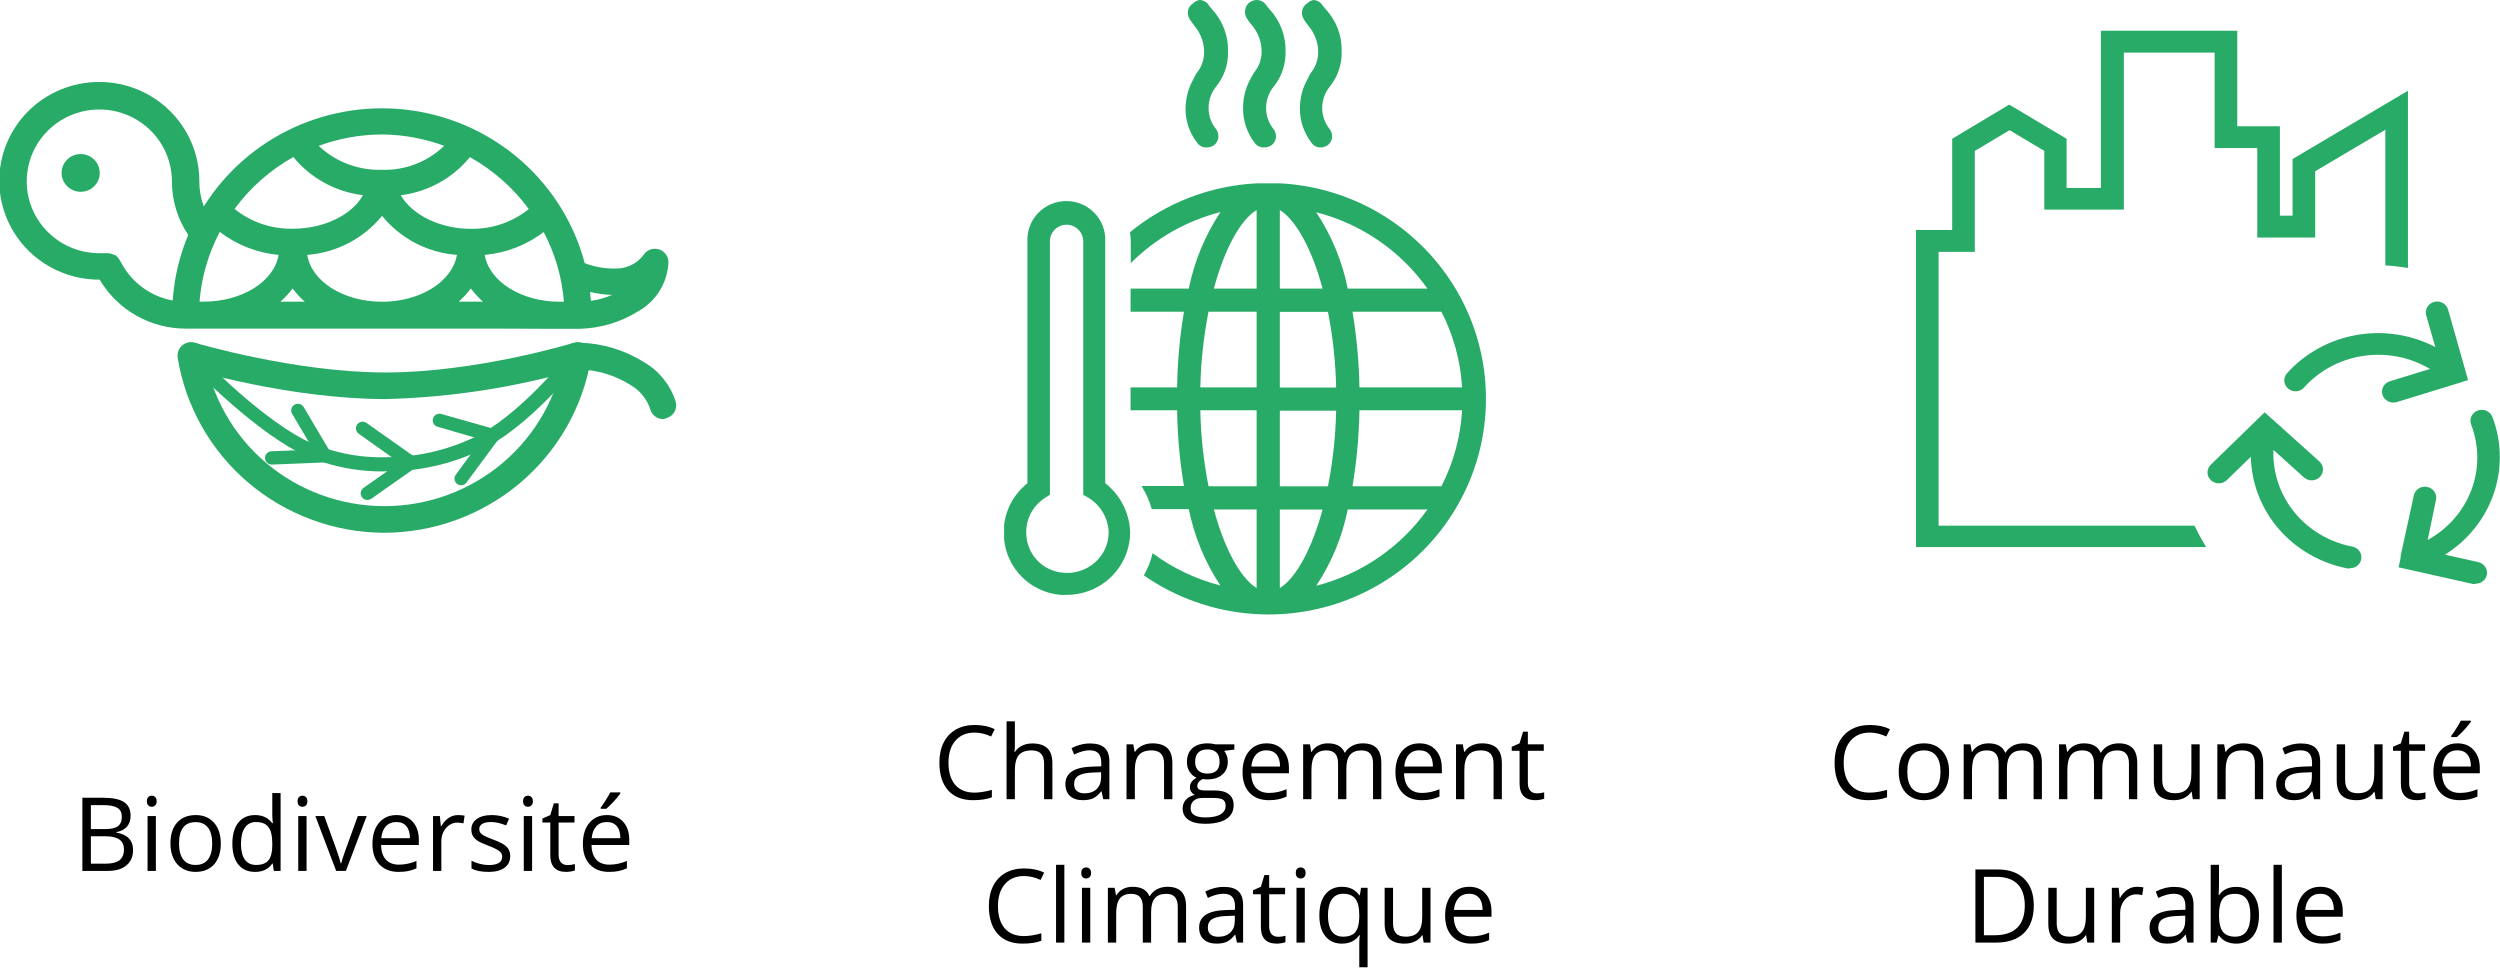
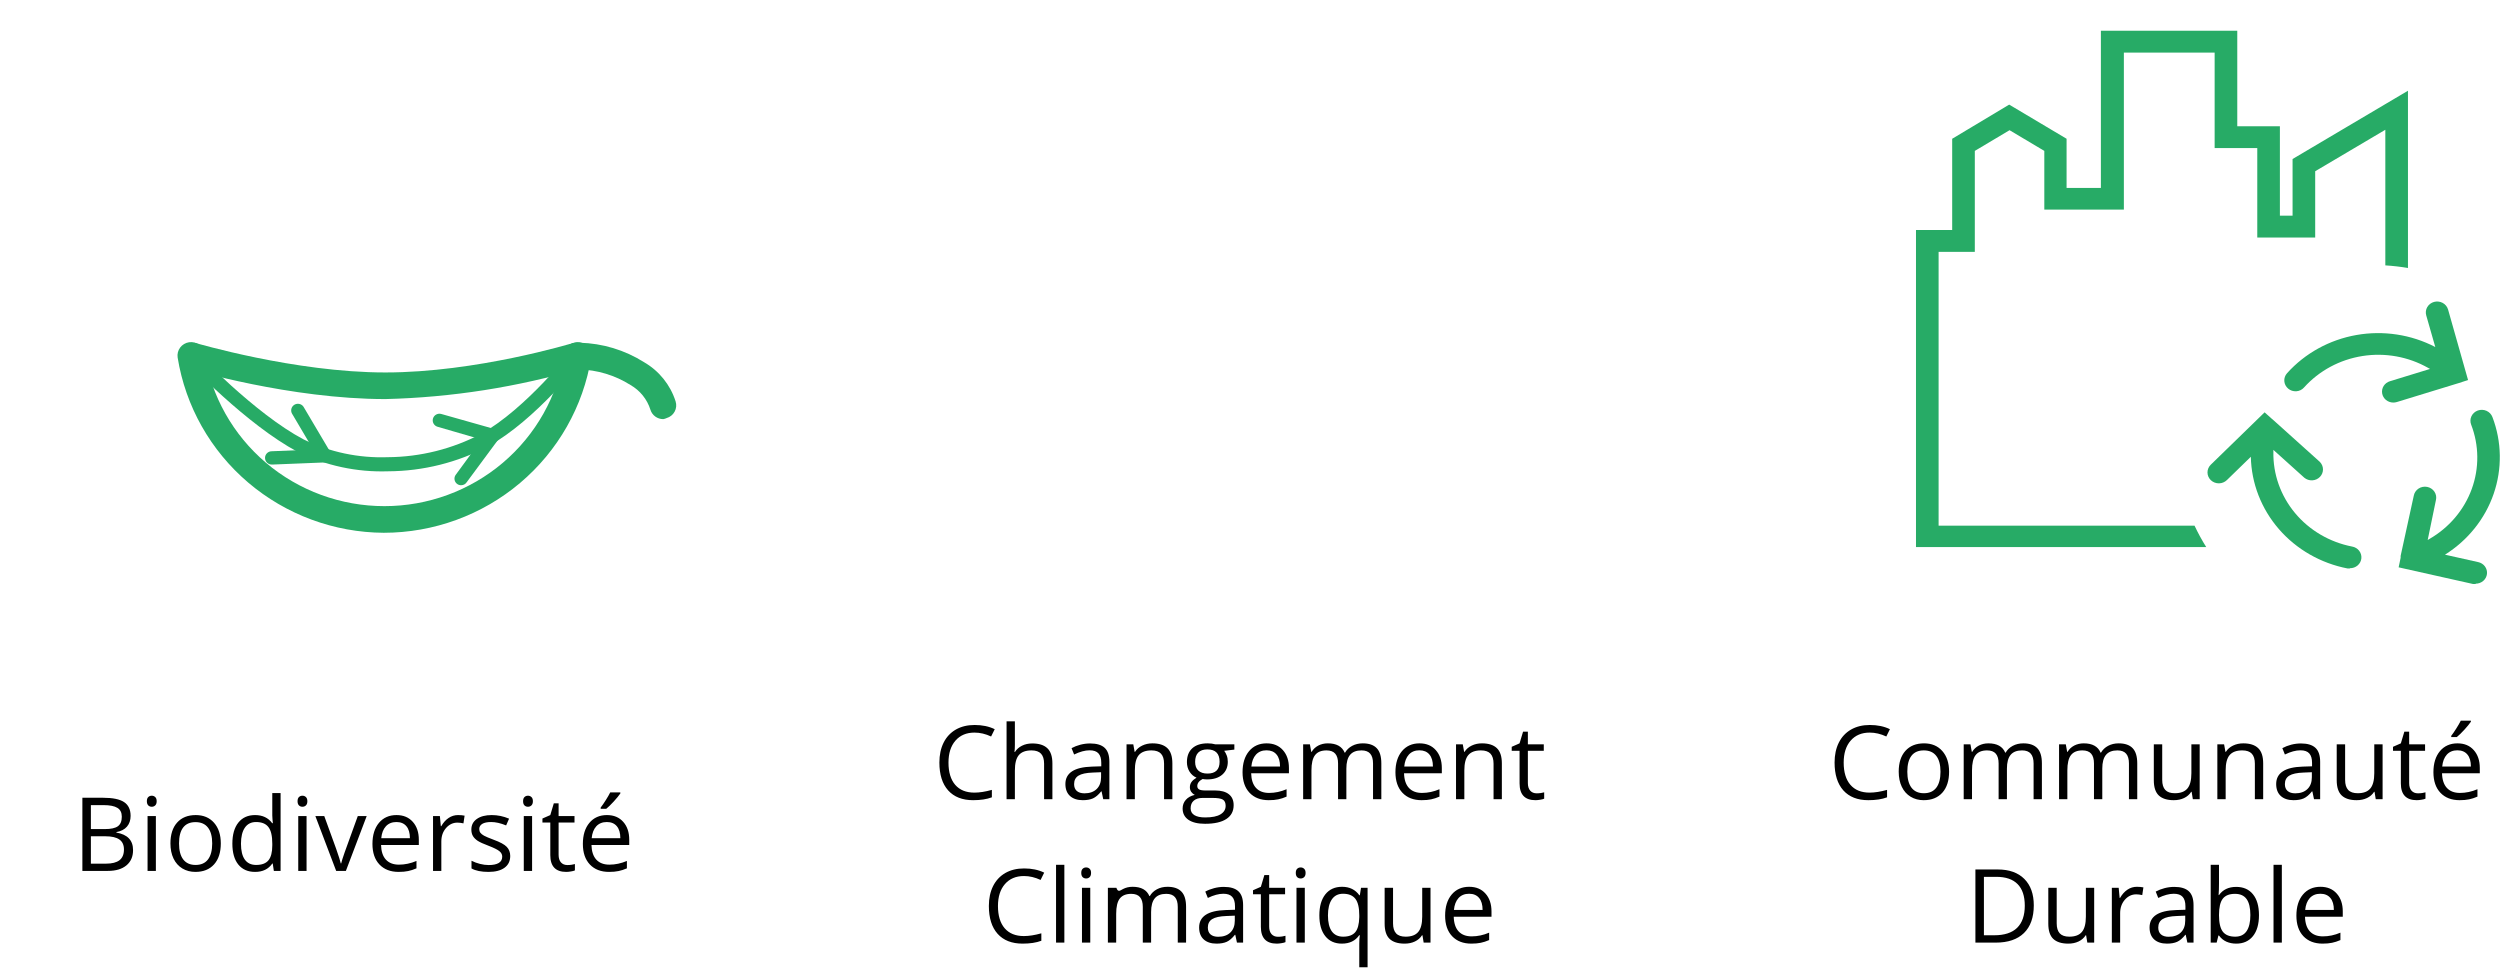
<svg xmlns="http://www.w3.org/2000/svg" width="244" height="95" viewBox="0 0 244 95" fill="none">
  <path d="M8.04 77.861H10.057C11.004 77.861 11.689 78.003 12.112 78.286C12.536 78.569 12.747 79.017 12.747 79.629C12.747 80.052 12.628 80.402 12.391 80.679C12.156 80.952 11.813 81.13 11.36 81.211V81.26C12.444 81.445 12.986 82.015 12.986 82.969C12.986 83.607 12.77 84.105 12.337 84.463C11.907 84.821 11.305 85 10.53 85H8.04V77.861ZM8.87 80.918H10.237C10.823 80.918 11.245 80.827 11.502 80.644C11.759 80.459 11.888 80.148 11.888 79.712C11.888 79.311 11.745 79.023 11.458 78.848C11.171 78.669 10.716 78.579 10.091 78.579H8.87V80.918ZM8.87 81.621V84.292H10.359C10.935 84.292 11.368 84.181 11.658 83.96C11.951 83.735 12.098 83.385 12.098 82.91C12.098 82.467 11.948 82.142 11.648 81.934C11.352 81.725 10.9 81.621 10.291 81.621H8.87ZM15.213 85H14.402V79.648H15.213V85ZM14.334 78.198C14.334 78.013 14.38 77.878 14.471 77.793C14.562 77.705 14.676 77.661 14.812 77.661C14.943 77.661 15.055 77.705 15.149 77.793C15.244 77.881 15.291 78.016 15.291 78.198C15.291 78.38 15.244 78.517 15.149 78.608C15.055 78.696 14.943 78.74 14.812 78.74C14.676 78.74 14.562 78.696 14.471 78.608C14.38 78.517 14.334 78.38 14.334 78.198ZM21.551 82.319C21.551 83.192 21.331 83.874 20.892 84.365C20.452 84.853 19.845 85.098 19.07 85.098C18.592 85.098 18.167 84.985 17.796 84.761C17.425 84.536 17.138 84.214 16.936 83.794C16.735 83.374 16.634 82.882 16.634 82.319C16.634 81.447 16.852 80.768 17.288 80.283C17.724 79.795 18.33 79.551 19.105 79.551C19.853 79.551 20.447 79.8 20.887 80.298C21.329 80.796 21.551 81.47 21.551 82.319ZM17.474 82.319C17.474 83.003 17.61 83.524 17.884 83.882C18.157 84.24 18.559 84.419 19.09 84.419C19.62 84.419 20.023 84.242 20.296 83.887C20.573 83.529 20.711 83.006 20.711 82.319C20.711 81.639 20.573 81.123 20.296 80.772C20.023 80.417 19.617 80.239 19.08 80.239C18.549 80.239 18.149 80.413 17.879 80.762C17.609 81.11 17.474 81.629 17.474 82.319ZM26.619 84.282H26.575C26.201 84.826 25.641 85.098 24.895 85.098C24.196 85.098 23.65 84.858 23.26 84.38C22.872 83.901 22.679 83.221 22.679 82.339C22.679 81.457 22.874 80.772 23.265 80.283C23.655 79.795 24.199 79.551 24.895 79.551C25.621 79.551 26.178 79.814 26.565 80.342H26.629L26.595 79.956L26.575 79.58V77.402H27.386V85H26.727L26.619 84.282ZM24.998 84.419C25.551 84.419 25.952 84.269 26.199 83.97C26.45 83.667 26.575 83.18 26.575 82.51V82.339C26.575 81.58 26.448 81.04 26.194 80.718C25.944 80.392 25.542 80.23 24.988 80.23C24.513 80.23 24.148 80.415 23.895 80.786C23.644 81.154 23.519 81.675 23.519 82.349C23.519 83.032 23.644 83.548 23.895 83.897C24.145 84.245 24.513 84.419 24.998 84.419ZM29.92 85H29.109V79.648H29.92V85ZM29.041 78.198C29.041 78.013 29.087 77.878 29.178 77.793C29.269 77.705 29.383 77.661 29.52 77.661C29.65 77.661 29.762 77.705 29.856 77.793C29.951 77.881 29.998 78.016 29.998 78.198C29.998 78.38 29.951 78.517 29.856 78.608C29.762 78.696 29.65 78.74 29.52 78.74C29.383 78.74 29.269 78.696 29.178 78.608C29.087 78.517 29.041 78.38 29.041 78.198ZM32.81 85L30.779 79.648H31.648L32.801 82.822C33.061 83.564 33.214 84.046 33.26 84.268H33.299C33.335 84.095 33.447 83.739 33.636 83.198C33.828 82.655 34.256 81.471 34.92 79.648H35.789L33.758 85H32.81ZM38.909 85.098C38.118 85.098 37.493 84.857 37.034 84.375C36.578 83.893 36.351 83.224 36.351 82.368C36.351 81.505 36.562 80.82 36.985 80.312C37.412 79.805 37.983 79.551 38.699 79.551C39.37 79.551 39.9 79.772 40.291 80.215C40.682 80.654 40.877 81.235 40.877 81.958V82.471H37.19C37.207 83.099 37.365 83.576 37.664 83.901C37.967 84.227 38.392 84.39 38.938 84.39C39.515 84.39 40.084 84.269 40.648 84.028V84.751C40.361 84.875 40.089 84.963 39.832 85.015C39.578 85.07 39.27 85.098 38.909 85.098ZM38.69 80.23C38.26 80.23 37.916 80.37 37.659 80.649C37.405 80.929 37.255 81.317 37.21 81.811H40.008C40.008 81.3 39.894 80.91 39.666 80.64C39.438 80.366 39.113 80.23 38.69 80.23ZM44.705 79.551C44.943 79.551 45.156 79.57 45.345 79.609L45.232 80.361C45.011 80.312 44.816 80.288 44.647 80.288C44.214 80.288 43.842 80.464 43.533 80.815C43.227 81.167 43.074 81.605 43.074 82.129V85H42.264V79.648H42.933L43.025 80.64H43.065C43.263 80.291 43.502 80.023 43.782 79.834C44.062 79.645 44.37 79.551 44.705 79.551ZM49.798 83.54C49.798 84.038 49.612 84.422 49.241 84.692C48.87 84.963 48.349 85.098 47.679 85.098C46.969 85.098 46.416 84.985 46.019 84.761V84.009C46.276 84.139 46.551 84.242 46.844 84.316C47.14 84.391 47.425 84.429 47.698 84.429C48.121 84.429 48.447 84.362 48.675 84.228C48.903 84.092 49.017 83.885 49.017 83.608C49.017 83.4 48.925 83.223 48.743 83.076C48.564 82.926 48.213 82.751 47.688 82.549C47.19 82.363 46.836 82.202 46.624 82.065C46.416 81.925 46.259 81.768 46.155 81.592C46.054 81.416 46.004 81.206 46.004 80.962C46.004 80.526 46.181 80.182 46.536 79.932C46.891 79.678 47.378 79.551 47.996 79.551C48.572 79.551 49.135 79.668 49.685 79.902L49.398 80.561C48.86 80.34 48.374 80.23 47.938 80.23C47.553 80.23 47.264 80.29 47.068 80.41C46.873 80.531 46.775 80.697 46.775 80.908C46.775 81.051 46.811 81.174 46.883 81.274C46.958 81.375 47.077 81.471 47.239 81.562C47.402 81.654 47.715 81.785 48.177 81.958C48.812 82.189 49.24 82.422 49.461 82.656C49.685 82.891 49.798 83.185 49.798 83.54ZM51.932 85H51.121V79.648H51.932V85ZM51.053 78.198C51.053 78.013 51.098 77.878 51.19 77.793C51.281 77.705 51.395 77.661 51.531 77.661C51.661 77.661 51.774 77.705 51.868 77.793C51.963 77.881 52.01 78.016 52.01 78.198C52.01 78.38 51.963 78.517 51.868 78.608C51.774 78.696 51.661 78.74 51.531 78.74C51.395 78.74 51.281 78.696 51.19 78.608C51.098 78.517 51.053 78.38 51.053 78.198ZM55.379 84.429C55.522 84.429 55.66 84.419 55.794 84.399C55.927 84.377 56.033 84.354 56.111 84.331V84.951C56.023 84.993 55.893 85.028 55.721 85.054C55.551 85.083 55.398 85.098 55.262 85.098C54.227 85.098 53.709 84.552 53.709 83.462V80.278H52.942V79.888L53.709 79.551L54.051 78.408H54.52V79.648H56.072V80.278H54.52V83.428C54.52 83.75 54.596 83.997 54.749 84.17C54.902 84.342 55.112 84.429 55.379 84.429ZM59.446 85.098C58.655 85.098 58.03 84.857 57.571 84.375C57.116 83.893 56.888 83.224 56.888 82.368C56.888 81.505 57.099 80.82 57.523 80.312C57.949 79.805 58.52 79.551 59.236 79.551C59.907 79.551 60.438 79.772 60.828 80.215C61.219 80.654 61.414 81.235 61.414 81.958V82.471H57.727C57.744 83.099 57.902 83.576 58.201 83.901C58.504 84.227 58.929 84.39 59.476 84.39C60.052 84.39 60.621 84.269 61.185 84.028V84.751C60.898 84.875 60.626 84.963 60.369 85.015C60.115 85.07 59.808 85.098 59.446 85.098ZM59.227 80.23C58.797 80.23 58.453 80.37 58.196 80.649C57.942 80.929 57.793 81.317 57.747 81.811H60.545C60.545 81.3 60.431 80.91 60.203 80.64C59.975 80.366 59.65 80.23 59.227 80.23ZM58.626 78.818C58.782 78.617 58.95 78.372 59.129 78.086C59.311 77.799 59.454 77.55 59.559 77.339H60.545V77.441C60.402 77.653 60.188 77.913 59.905 78.223C59.622 78.532 59.376 78.771 59.168 78.94H58.626V78.818Z" fill="black" />
  <g clip-path="url(#clip0)">
    <path d="M37.614 38.95C28.333 38.95 18.641 36.066 18.23 35.945L19 33.46C19.096 33.46 28.727 36.352 37.614 36.352C46.502 36.352 55.835 33.503 55.932 33.477L56.71 35.954C50.507 37.783 44.085 38.791 37.614 38.95Z" fill="#27AB66" />
    <path d="M45.023 47.358C44.875 47.365 44.729 47.319 44.612 47.228C44.481 47.13 44.392 46.986 44.365 46.825C44.337 46.664 44.372 46.498 44.464 46.362L47 42.899L42.705 41.652C42.538 41.603 42.398 41.492 42.314 41.34C42.23 41.189 42.211 41.012 42.259 40.846C42.308 40.681 42.421 40.541 42.574 40.459C42.726 40.376 42.906 40.356 43.073 40.405L49.196 42.137L45.557 47.055C45.501 47.146 45.422 47.221 45.329 47.274C45.236 47.327 45.131 47.356 45.023 47.358Z" fill="#27AB66" />
-     <path d="M35.865 48.796C35.726 48.797 35.59 48.753 35.477 48.673C35.364 48.592 35.28 48.477 35.237 48.346C35.195 48.215 35.195 48.074 35.239 47.943C35.282 47.812 35.367 47.698 35.48 47.618L38.979 45.15L34.99 42.318C34.857 42.215 34.77 42.065 34.746 41.9C34.722 41.735 34.763 41.566 34.861 41.43C34.959 41.294 35.106 41.201 35.272 41.169C35.438 41.138 35.609 41.171 35.751 41.262L41.253 45.15L36.206 48.701C36.105 48.766 35.986 48.799 35.865 48.796Z" fill="#27AB66" />
    <path d="M26.523 45.341C26.349 45.341 26.182 45.272 26.059 45.15C25.936 45.029 25.866 44.863 25.866 44.691C25.866 44.519 25.936 44.354 26.059 44.232C26.182 44.11 26.349 44.042 26.523 44.042L30.573 43.877L28.491 40.353C28.415 40.205 28.398 40.035 28.445 39.876C28.492 39.717 28.598 39.582 28.742 39.498C28.886 39.414 29.057 39.388 29.22 39.424C29.383 39.461 29.526 39.557 29.619 39.694L32.812 45.09L26.584 45.341H26.523Z" fill="#27AB66" />
-     <path d="M49.187 32.074H25.368H21.116H18.125C16.425 32.072 14.756 31.63 13.283 30.791C11.81 29.953 10.584 28.747 9.727 27.294C7.143 27.308 4.659 26.305 2.821 24.505C0.984 22.706 -0.056 20.257 -0.07 17.699C-0.084 15.14 0.929 12.681 2.747 10.862C4.565 9.043 7.038 8.014 9.622 8H9.771C12.322 8.022 14.762 9.031 16.572 10.811C18.381 12.591 19.416 15.001 19.454 17.526V17.742C19.455 18.564 19.603 19.379 19.892 20.15C22.001 16.784 25.06 14.104 28.691 12.442C32.322 10.78 36.365 10.208 40.321 10.796C44.277 11.385 47.972 13.109 50.949 15.755C53.925 18.401 56.053 21.853 57.069 25.683C57.976 26.031 58.939 26.21 59.912 26.211H60.183C60.694 26.205 61.196 26.082 61.651 25.852C62.106 25.623 62.502 25.292 62.807 24.886C62.923 24.698 63.086 24.544 63.281 24.437C63.476 24.331 63.696 24.277 63.918 24.28C64.091 24.279 64.263 24.312 64.423 24.377C64.583 24.441 64.729 24.537 64.852 24.658C64.974 24.778 65.072 24.922 65.138 25.08C65.205 25.238 65.239 25.408 65.239 25.579C65.204 26.555 64.918 27.506 64.408 28.343C63.898 29.179 63.182 29.873 62.326 30.359C60.594 31.448 58.595 32.047 56.544 32.091H53.412L49.187 32.074ZM47.307 24.878C47.744 27.476 50.893 29.45 54.628 29.45H55.039C54.85 27.073 54.178 24.758 53.062 22.644C51.398 23.916 49.401 24.691 47.307 24.878ZM29.986 24.878C30.398 27.476 33.538 29.45 37.291 29.45C41.043 29.45 44.166 27.458 44.595 24.878C43.179 24.772 41.8 24.379 40.543 23.724C39.287 23.068 38.179 22.164 37.291 21.067C36.399 22.161 35.291 23.062 34.035 23.717C32.779 24.373 31.402 24.767 29.986 24.878ZM47.14 29.441C46.699 29.054 46.3 28.621 45.951 28.151C45.604 28.621 45.208 29.054 44.77 29.441H47.14ZM29.742 29.441C29.301 29.056 28.905 28.623 28.561 28.151C28.211 28.621 27.812 29.054 27.371 29.441H29.742ZM19.883 29.441C23.636 29.441 26.776 27.458 27.187 24.878C25.099 24.682 23.109 23.904 21.449 22.635C20.334 24.749 19.661 27.064 19.472 29.441H19.883ZM11.232 24.886C11.392 25.002 11.528 25.145 11.634 25.311L11.879 25.726C12.383 26.658 13.092 27.465 13.954 28.089C14.815 28.712 15.807 29.136 16.857 29.329C17.004 27.128 17.515 24.966 18.37 22.929C17.338 21.389 16.785 19.582 16.778 17.733C16.785 16.346 16.376 14.988 15.603 13.831C14.83 12.674 13.728 11.769 12.436 11.232C11.144 10.695 9.72 10.549 8.344 10.813C6.969 11.077 5.703 11.739 4.707 12.715C3.711 13.691 3.03 14.937 2.75 16.297C2.47 17.656 2.603 19.067 3.133 20.351C3.663 21.636 4.565 22.735 5.727 23.512C6.888 24.288 8.256 24.706 9.657 24.713H10.497C10.727 24.713 10.954 24.773 11.153 24.886H11.232ZM57.594 28.497L57.672 29.363C58.387 29.264 59.084 29.069 59.745 28.783C59.023 28.763 58.305 28.667 57.602 28.497H57.594ZM39.11 19.058C40.239 20.99 42.968 22.332 45.925 22.332H46.169C48.153 22.325 50.074 21.643 51.61 20.401C50.081 18.326 48.122 16.599 45.863 15.335C44.183 17.393 41.763 18.727 39.11 19.058ZM22.892 20.392C24.442 21.641 26.379 22.323 28.377 22.323H28.604C31.605 22.323 34.343 20.99 35.428 19.05C32.76 18.729 30.322 17.393 28.631 15.326C26.373 16.588 24.416 18.316 22.892 20.392ZM31.106 14.235C31.92 15.006 32.881 15.609 33.931 16.011C34.983 16.412 36.103 16.603 37.229 16.573C38.357 16.614 39.481 16.428 40.533 16.026C41.586 15.624 42.545 15.015 43.353 14.235C41.463 13.534 39.466 13.159 37.448 13.127H37.203C35.121 13.141 33.058 13.516 31.106 14.235ZM7.873 18.721C7.504 18.721 7.144 18.613 6.838 18.41C6.531 18.207 6.292 17.919 6.151 17.582C6.01 17.245 5.973 16.874 6.045 16.516C6.117 16.159 6.295 15.83 6.555 15.572C6.816 15.314 7.148 15.138 7.509 15.067C7.871 14.996 8.245 15.033 8.586 15.172C8.926 15.312 9.217 15.548 9.422 15.851C9.627 16.155 9.736 16.511 9.736 16.876C9.736 17.118 9.688 17.358 9.594 17.582C9.501 17.806 9.363 18.009 9.19 18.18C9.017 18.352 8.812 18.488 8.586 18.58C8.36 18.673 8.117 18.721 7.873 18.721Z" fill="#27AB66" />
    <path d="M37.886 45.999C34.827 46.102 31.791 45.45 29.05 44.102C24.064 41.435 18.37 35.443 18.125 35.148C18.002 35.026 17.933 34.861 17.933 34.689C17.933 34.517 18.002 34.352 18.125 34.23C18.248 34.109 18.415 34.04 18.588 34.04C18.762 34.04 18.929 34.109 19.052 34.23C19.105 34.291 24.852 40.37 29.637 42.89C32.188 44.13 35.01 44.725 37.85 44.622C41.027 44.601 44.151 43.819 46.957 42.344C51.33 39.902 55.704 34.3 55.757 34.248C55.86 34.122 56.007 34.039 56.169 34.015C56.331 33.991 56.495 34.027 56.631 34.118C56.72 34.161 56.797 34.224 56.858 34.3C56.92 34.377 56.963 34.467 56.984 34.562C57.006 34.657 57.006 34.756 56.984 34.852C56.963 34.947 56.92 35.037 56.859 35.114C56.675 35.347 52.301 40.976 47.657 43.557C44.648 45.144 41.294 45.982 37.886 45.999Z" fill="#27AB66" />
    <path d="M37.457 52C32.6 51.97 27.913 50.234 24.228 47.102C20.544 43.97 18.102 39.645 17.338 34.897C17.312 34.726 17.32 34.553 17.362 34.385C17.404 34.218 17.479 34.06 17.583 33.921C17.686 33.783 17.816 33.666 17.966 33.577C18.115 33.488 18.281 33.429 18.453 33.403C18.625 33.378 18.801 33.386 18.97 33.428C19.139 33.469 19.298 33.543 19.438 33.646C19.578 33.748 19.697 33.877 19.787 34.025C19.877 34.173 19.936 34.337 19.962 34.507C20.612 38.655 22.739 42.436 25.958 45.167C29.178 47.898 33.278 49.399 37.518 49.399C41.758 49.399 45.858 47.898 49.078 45.167C52.298 42.436 54.425 38.655 55.074 34.507C55.128 34.163 55.317 33.853 55.601 33.647C55.885 33.441 56.24 33.355 56.588 33.407C56.936 33.46 57.248 33.648 57.457 33.929C57.665 34.21 57.752 34.561 57.699 34.906C56.926 39.671 54.464 44.008 50.755 47.14C47.046 50.272 42.332 51.995 37.457 52Z" fill="#27AB66" />
    <path d="M64.732 40.907C64.451 40.907 64.178 40.819 63.953 40.653C63.727 40.488 63.562 40.255 63.481 39.989C63.16 38.97 62.464 38.107 61.53 37.573C60.025 36.622 58.285 36.098 56.5 36.057C56.322 36.079 56.142 36.064 55.97 36.014C55.798 35.964 55.638 35.88 55.501 35.766C55.363 35.652 55.25 35.512 55.169 35.354C55.088 35.195 55.041 35.022 55.031 34.845C55.015 34.677 55.033 34.507 55.084 34.345C55.135 34.184 55.218 34.034 55.328 33.904C55.438 33.775 55.572 33.668 55.724 33.59C55.876 33.512 56.041 33.465 56.212 33.451C56.334 33.442 56.457 33.442 56.579 33.451C58.801 33.506 60.966 34.158 62.842 35.339C64.322 36.19 65.426 37.559 65.939 39.175C65.991 39.339 66.01 39.511 65.994 39.682C65.979 39.853 65.929 40.019 65.847 40.171C65.766 40.323 65.654 40.457 65.52 40.565C65.385 40.674 65.231 40.755 65.064 40.803C64.959 40.854 64.847 40.889 64.732 40.907Z" fill="#27AB66" />
  </g>
-   <path d="M95.111 71.501C94.327 71.501 93.707 71.763 93.251 72.287C92.799 72.808 92.572 73.522 92.572 74.431C92.572 75.365 92.79 76.088 93.227 76.599C93.666 77.106 94.291 77.36 95.102 77.36C95.6 77.36 96.168 77.271 96.806 77.092V77.819C96.311 78.005 95.701 78.098 94.975 78.098C93.923 78.098 93.111 77.779 92.538 77.141C91.968 76.503 91.684 75.596 91.684 74.421C91.684 73.685 91.82 73.041 92.094 72.487C92.37 71.934 92.768 71.507 93.285 71.208C93.806 70.909 94.418 70.759 95.121 70.759C95.87 70.759 96.524 70.895 97.084 71.169L96.732 71.882C96.192 71.628 95.652 71.501 95.111 71.501ZM101.903 78V74.538C101.903 74.102 101.804 73.776 101.605 73.561C101.407 73.347 101.096 73.239 100.673 73.239C100.11 73.239 99.698 73.392 99.438 73.698C99.18 74.004 99.052 74.505 99.052 75.202V78H98.241V70.402H99.052V72.702C99.052 72.979 99.039 73.208 99.013 73.391H99.061C99.221 73.133 99.447 72.932 99.74 72.785C100.036 72.635 100.373 72.561 100.751 72.561C101.405 72.561 101.895 72.717 102.221 73.029C102.549 73.338 102.714 73.832 102.714 74.509V78H101.903ZM107.675 78L107.514 77.238H107.475C107.208 77.574 106.941 77.801 106.674 77.922C106.41 78.039 106.08 78.098 105.683 78.098C105.152 78.098 104.735 77.961 104.433 77.688C104.133 77.414 103.983 77.025 103.983 76.52C103.983 75.44 104.848 74.873 106.576 74.821L107.484 74.792V74.46C107.484 74.04 107.393 73.731 107.211 73.532C107.032 73.33 106.744 73.23 106.347 73.23C105.901 73.23 105.396 73.366 104.833 73.64L104.584 73.019C104.848 72.876 105.136 72.764 105.448 72.683C105.764 72.601 106.08 72.561 106.396 72.561C107.034 72.561 107.506 72.702 107.812 72.985C108.121 73.269 108.275 73.723 108.275 74.348V78H107.675ZM105.844 77.429C106.348 77.429 106.744 77.29 107.03 77.014C107.32 76.737 107.465 76.35 107.465 75.852V75.368L106.654 75.402C106.01 75.425 105.544 75.526 105.258 75.705C104.975 75.881 104.833 76.156 104.833 76.53C104.833 76.823 104.921 77.046 105.097 77.199C105.276 77.352 105.525 77.429 105.844 77.429ZM113.612 78V74.538C113.612 74.102 113.513 73.776 113.314 73.561C113.116 73.347 112.805 73.239 112.382 73.239C111.822 73.239 111.412 73.391 111.151 73.693C110.891 73.996 110.761 74.496 110.761 75.192V78H109.95V72.648H110.609L110.741 73.381H110.78C110.946 73.117 111.179 72.914 111.479 72.77C111.778 72.624 112.112 72.551 112.479 72.551C113.124 72.551 113.609 72.707 113.935 73.019C114.26 73.329 114.423 73.825 114.423 74.509V78H113.612ZM120.473 72.648V73.161L119.481 73.278C119.573 73.392 119.654 73.542 119.726 73.728C119.797 73.91 119.833 74.117 119.833 74.348C119.833 74.872 119.654 75.29 119.296 75.603C118.938 75.915 118.446 76.071 117.821 76.071C117.662 76.071 117.512 76.058 117.372 76.032C117.027 76.215 116.854 76.444 116.854 76.721C116.854 76.867 116.915 76.976 117.035 77.048C117.156 77.116 117.362 77.15 117.655 77.15H118.603C119.182 77.15 119.626 77.272 119.936 77.517C120.248 77.761 120.404 78.116 120.404 78.581C120.404 79.174 120.167 79.624 119.691 79.934C119.216 80.246 118.523 80.402 117.611 80.402C116.911 80.402 116.371 80.272 115.99 80.012C115.613 79.751 115.424 79.383 115.424 78.908C115.424 78.583 115.528 78.301 115.736 78.064C115.945 77.826 116.238 77.665 116.615 77.58C116.479 77.518 116.363 77.422 116.269 77.292C116.177 77.162 116.132 77.01 116.132 76.838C116.132 76.643 116.184 76.472 116.288 76.325C116.392 76.179 116.557 76.037 116.781 75.9C116.505 75.787 116.278 75.593 116.103 75.319C115.93 75.046 115.844 74.733 115.844 74.382C115.844 73.796 116.02 73.345 116.371 73.029C116.723 72.71 117.221 72.551 117.865 72.551C118.145 72.551 118.397 72.583 118.622 72.648H120.473ZM116.205 78.898C116.205 79.188 116.327 79.408 116.571 79.558C116.815 79.707 117.165 79.782 117.621 79.782C118.301 79.782 118.804 79.68 119.13 79.475C119.459 79.273 119.623 78.998 119.623 78.649C119.623 78.36 119.534 78.158 119.354 78.044C119.175 77.933 118.839 77.878 118.344 77.878H117.372C117.004 77.878 116.718 77.966 116.513 78.142C116.308 78.317 116.205 78.57 116.205 78.898ZM116.645 74.362C116.645 74.737 116.75 75.02 116.962 75.212C117.174 75.404 117.468 75.5 117.846 75.5C118.637 75.5 119.032 75.116 119.032 74.348C119.032 73.544 118.632 73.142 117.831 73.142C117.45 73.142 117.157 73.244 116.952 73.449C116.747 73.654 116.645 73.959 116.645 74.362ZM123.832 78.098C123.041 78.098 122.416 77.857 121.957 77.375C121.501 76.893 121.273 76.224 121.273 75.368C121.273 74.505 121.485 73.82 121.908 73.312C122.335 72.805 122.906 72.551 123.622 72.551C124.293 72.551 124.823 72.772 125.214 73.215C125.604 73.654 125.8 74.235 125.8 74.958V75.471H122.113C122.13 76.099 122.287 76.576 122.587 76.901C122.89 77.227 123.314 77.39 123.861 77.39C124.438 77.39 125.007 77.269 125.57 77.028V77.751C125.284 77.875 125.012 77.963 124.755 78.015C124.501 78.07 124.193 78.098 123.832 78.098ZM123.612 73.23C123.183 73.23 122.839 73.37 122.582 73.649C122.328 73.929 122.178 74.317 122.133 74.811H124.931C124.931 74.3 124.817 73.91 124.589 73.64C124.361 73.366 124.035 73.23 123.612 73.23ZM134.008 78V74.519C134.008 74.092 133.917 73.773 133.734 73.561C133.552 73.347 133.269 73.239 132.885 73.239C132.38 73.239 132.007 73.384 131.767 73.674C131.526 73.963 131.405 74.409 131.405 75.012V78H130.595V74.519C130.595 74.092 130.504 73.773 130.321 73.561C130.139 73.347 129.854 73.239 129.467 73.239C128.959 73.239 128.586 73.392 128.349 73.698C128.114 74.001 127.997 74.499 127.997 75.192V78H127.187V72.648H127.846L127.978 73.381H128.017C128.17 73.12 128.384 72.917 128.661 72.77C128.941 72.624 129.254 72.551 129.599 72.551C130.435 72.551 130.982 72.853 131.239 73.459H131.278C131.438 73.179 131.669 72.958 131.972 72.795C132.274 72.632 132.619 72.551 133.007 72.551C133.612 72.551 134.065 72.707 134.364 73.019C134.667 73.329 134.818 73.825 134.818 74.509V78H134.008ZM138.754 78.098C137.963 78.098 137.338 77.857 136.879 77.375C136.423 76.893 136.195 76.224 136.195 75.368C136.195 74.505 136.407 73.82 136.83 73.312C137.257 72.805 137.828 72.551 138.544 72.551C139.215 72.551 139.745 72.772 140.136 73.215C140.526 73.654 140.722 74.235 140.722 74.958V75.471H137.035C137.051 76.099 137.209 76.576 137.509 76.901C137.812 77.227 138.236 77.39 138.783 77.39C139.359 77.39 139.929 77.269 140.492 77.028V77.751C140.206 77.875 139.934 77.963 139.677 78.015C139.423 78.07 139.115 78.098 138.754 78.098ZM138.534 73.23C138.104 73.23 137.761 73.37 137.504 73.649C137.25 73.929 137.1 74.317 137.055 74.811H139.853C139.853 74.3 139.739 73.91 139.511 73.64C139.283 73.366 138.957 73.23 138.534 73.23ZM145.771 78V74.538C145.771 74.102 145.671 73.776 145.473 73.561C145.274 73.347 144.963 73.239 144.54 73.239C143.98 73.239 143.57 73.391 143.31 73.693C143.049 73.996 142.919 74.496 142.919 75.192V78H142.108V72.648H142.768L142.899 73.381H142.938C143.104 73.117 143.337 72.914 143.637 72.77C143.936 72.624 144.27 72.551 144.638 72.551C145.282 72.551 145.767 72.707 146.093 73.019C146.418 73.329 146.581 73.825 146.581 74.509V78H145.771ZM149.979 77.429C150.123 77.429 150.261 77.419 150.395 77.399C150.528 77.377 150.634 77.354 150.712 77.331V77.951C150.624 77.993 150.494 78.028 150.321 78.054C150.152 78.083 149.999 78.098 149.862 78.098C148.827 78.098 148.31 77.552 148.31 76.462V73.278H147.543V72.888L148.31 72.551L148.651 71.408H149.12V72.648H150.673V73.278H149.12V76.428C149.12 76.75 149.197 76.997 149.35 77.17C149.503 77.342 149.713 77.429 149.979 77.429ZM99.94 85.501C99.156 85.501 98.536 85.763 98.08 86.287C97.628 86.808 97.401 87.522 97.401 88.431C97.401 89.365 97.62 90.088 98.056 90.599C98.495 91.106 99.12 91.36 99.931 91.36C100.429 91.36 100.997 91.271 101.635 91.092V91.819C101.14 92.005 100.53 92.098 99.804 92.098C98.752 92.098 97.94 91.779 97.367 91.141C96.797 90.503 96.513 89.596 96.513 88.421C96.513 87.685 96.649 87.041 96.923 86.487C97.2 85.934 97.597 85.507 98.114 85.208C98.635 84.909 99.247 84.759 99.95 84.759C100.699 84.759 101.353 84.895 101.913 85.169L101.562 85.882C101.021 85.628 100.481 85.501 99.94 85.501ZM103.881 92H103.07V84.402H103.881V92ZM106.41 92H105.6V86.648H106.41V92ZM105.531 85.198C105.531 85.013 105.577 84.878 105.668 84.793C105.759 84.705 105.873 84.661 106.01 84.661C106.14 84.661 106.252 84.705 106.347 84.793C106.441 84.881 106.488 85.016 106.488 85.198C106.488 85.38 106.441 85.517 106.347 85.608C106.252 85.696 106.14 85.74 106.01 85.74C105.873 85.74 105.759 85.696 105.668 85.608C105.577 85.517 105.531 85.38 105.531 85.198ZM114.95 92V88.519C114.95 88.092 114.859 87.773 114.677 87.561C114.494 87.347 114.211 87.239 113.827 87.239C113.323 87.239 112.95 87.384 112.709 87.674C112.468 87.963 112.348 88.409 112.348 89.012V92H111.537V88.519C111.537 88.092 111.446 87.773 111.264 87.561C111.081 87.347 110.797 87.239 110.409 87.239C109.901 87.239 109.529 87.392 109.291 87.698C109.057 88.001 108.939 88.499 108.939 89.192V92H108.129V86.648H108.788L108.92 87.381H108.959C109.112 87.12 109.327 86.917 109.604 86.77C109.883 86.624 110.196 86.551 110.541 86.551C111.378 86.551 111.924 86.853 112.182 87.459H112.221C112.38 87.179 112.611 86.958 112.914 86.795C113.217 86.632 113.562 86.551 113.949 86.551C114.555 86.551 115.007 86.707 115.307 87.019C115.609 87.329 115.761 87.825 115.761 88.509V92H114.95ZM120.727 92L120.565 91.238H120.526C120.259 91.574 119.993 91.801 119.726 91.922C119.462 92.039 119.132 92.098 118.734 92.098C118.204 92.098 117.787 91.961 117.484 91.688C117.185 91.414 117.035 91.025 117.035 90.52C117.035 89.44 117.899 88.873 119.628 88.821L120.536 88.792V88.46C120.536 88.04 120.445 87.731 120.263 87.532C120.084 87.33 119.796 87.23 119.398 87.23C118.952 87.23 118.448 87.366 117.885 87.64L117.636 87.019C117.899 86.876 118.188 86.764 118.5 86.683C118.816 86.601 119.132 86.561 119.447 86.561C120.085 86.561 120.557 86.702 120.863 86.985C121.173 87.269 121.327 87.723 121.327 88.348V92H120.727ZM118.896 91.429C119.4 91.429 119.796 91.29 120.082 91.014C120.372 90.737 120.517 90.35 120.517 89.852V89.368L119.706 89.402C119.062 89.425 118.596 89.526 118.31 89.705C118.026 89.881 117.885 90.156 117.885 90.53C117.885 90.823 117.973 91.046 118.148 91.199C118.327 91.352 118.576 91.429 118.896 91.429ZM124.73 91.429C124.874 91.429 125.012 91.419 125.146 91.399C125.279 91.377 125.385 91.354 125.463 91.331V91.951C125.375 91.993 125.245 92.028 125.072 92.054C124.903 92.083 124.75 92.098 124.613 92.098C123.578 92.098 123.061 91.552 123.061 90.462V87.278H122.294V86.888L123.061 86.551L123.402 85.408H123.871V86.648H125.424V87.278H123.871V90.428C123.871 90.75 123.948 90.997 124.101 91.17C124.254 91.342 124.464 91.429 124.73 91.429ZM127.348 92H126.537V86.648H127.348V92ZM126.469 85.198C126.469 85.013 126.514 84.878 126.605 84.793C126.697 84.705 126.811 84.661 126.947 84.661C127.077 84.661 127.19 84.705 127.284 84.793C127.379 84.881 127.426 85.016 127.426 85.198C127.426 85.38 127.379 85.517 127.284 85.608C127.19 85.696 127.077 85.74 126.947 85.74C126.811 85.74 126.697 85.696 126.605 85.608C126.514 85.517 126.469 85.38 126.469 85.198ZM131.088 91.419C131.628 91.419 132.022 91.274 132.27 90.984C132.517 90.695 132.649 90.206 132.665 89.519V89.339C132.665 88.59 132.538 88.051 132.284 87.723C132.03 87.394 131.628 87.23 131.078 87.23C130.603 87.23 130.238 87.415 129.984 87.786C129.734 88.154 129.608 88.675 129.608 89.349C129.608 90.022 129.732 90.537 129.979 90.892C130.23 91.243 130.6 91.419 131.088 91.419ZM130.966 92.098C130.276 92.098 129.737 91.855 129.35 91.37C128.962 90.885 128.769 90.208 128.769 89.339C128.769 88.463 128.964 87.78 129.354 87.288C129.745 86.796 130.289 86.551 130.985 86.551C131.718 86.551 132.281 86.828 132.675 87.381H132.719L132.836 86.648H133.476V94.402H132.665V92.112C132.665 91.787 132.683 91.51 132.719 91.282H132.655C132.281 91.826 131.718 92.098 130.966 92.098ZM135.961 86.648V90.12C135.961 90.556 136.06 90.882 136.259 91.097C136.457 91.311 136.768 91.419 137.191 91.419C137.751 91.419 138.16 91.266 138.417 90.96C138.677 90.654 138.808 90.154 138.808 89.461V86.648H139.618V92H138.949L138.832 91.282H138.788C138.622 91.546 138.391 91.748 138.095 91.888C137.802 92.028 137.466 92.098 137.089 92.098C136.438 92.098 135.95 91.943 135.624 91.634C135.302 91.325 135.141 90.83 135.141 90.149V86.648H135.961ZM143.603 92.098C142.812 92.098 142.187 91.857 141.728 91.375C141.272 90.893 141.044 90.224 141.044 89.368C141.044 88.505 141.256 87.82 141.679 87.312C142.105 86.805 142.676 86.551 143.393 86.551C144.063 86.551 144.594 86.772 144.984 87.215C145.375 87.654 145.57 88.235 145.57 88.958V89.471H141.884C141.9 90.099 142.058 90.576 142.357 90.901C142.66 91.227 143.085 91.39 143.632 91.39C144.208 91.39 144.778 91.269 145.341 91.028V91.751C145.054 91.875 144.783 91.963 144.525 92.015C144.271 92.07 143.964 92.098 143.603 92.098ZM143.383 87.23C142.953 87.23 142.61 87.37 142.353 87.649C142.099 87.929 141.949 88.317 141.903 88.811H144.701C144.701 88.3 144.587 87.91 144.359 87.64C144.132 87.366 143.806 87.23 143.383 87.23Z" fill="black" />
+   <path d="M95.111 71.501C94.327 71.501 93.707 71.763 93.251 72.287C92.799 72.808 92.572 73.522 92.572 74.431C92.572 75.365 92.79 76.088 93.227 76.599C93.666 77.106 94.291 77.36 95.102 77.36C95.6 77.36 96.168 77.271 96.806 77.092V77.819C96.311 78.005 95.701 78.098 94.975 78.098C93.923 78.098 93.111 77.779 92.538 77.141C91.968 76.503 91.684 75.596 91.684 74.421C91.684 73.685 91.82 73.041 92.094 72.487C92.37 71.934 92.768 71.507 93.285 71.208C93.806 70.909 94.418 70.759 95.121 70.759C95.87 70.759 96.524 70.895 97.084 71.169L96.732 71.882C96.192 71.628 95.652 71.501 95.111 71.501ZM101.903 78V74.538C101.903 74.102 101.804 73.776 101.605 73.561C101.407 73.347 101.096 73.239 100.673 73.239C100.11 73.239 99.698 73.392 99.438 73.698C99.18 74.004 99.052 74.505 99.052 75.202V78H98.241V70.402H99.052V72.702C99.052 72.979 99.039 73.208 99.013 73.391H99.061C99.221 73.133 99.447 72.932 99.74 72.785C100.036 72.635 100.373 72.561 100.751 72.561C101.405 72.561 101.895 72.717 102.221 73.029C102.549 73.338 102.714 73.832 102.714 74.509V78H101.903ZM107.675 78L107.514 77.238H107.475C107.208 77.574 106.941 77.801 106.674 77.922C106.41 78.039 106.08 78.098 105.683 78.098C105.152 78.098 104.735 77.961 104.433 77.688C104.133 77.414 103.983 77.025 103.983 76.52C103.983 75.44 104.848 74.873 106.576 74.821L107.484 74.792V74.46C107.484 74.04 107.393 73.731 107.211 73.532C107.032 73.33 106.744 73.23 106.347 73.23C105.901 73.23 105.396 73.366 104.833 73.64L104.584 73.019C104.848 72.876 105.136 72.764 105.448 72.683C105.764 72.601 106.08 72.561 106.396 72.561C107.034 72.561 107.506 72.702 107.812 72.985C108.121 73.269 108.275 73.723 108.275 74.348V78H107.675ZM105.844 77.429C106.348 77.429 106.744 77.29 107.03 77.014C107.32 76.737 107.465 76.35 107.465 75.852V75.368L106.654 75.402C106.01 75.425 105.544 75.526 105.258 75.705C104.975 75.881 104.833 76.156 104.833 76.53C104.833 76.823 104.921 77.046 105.097 77.199C105.276 77.352 105.525 77.429 105.844 77.429ZM113.612 78V74.538C113.612 74.102 113.513 73.776 113.314 73.561C113.116 73.347 112.805 73.239 112.382 73.239C111.822 73.239 111.412 73.391 111.151 73.693C110.891 73.996 110.761 74.496 110.761 75.192V78H109.95V72.648H110.609L110.741 73.381H110.78C110.946 73.117 111.179 72.914 111.479 72.77C111.778 72.624 112.112 72.551 112.479 72.551C113.124 72.551 113.609 72.707 113.935 73.019C114.26 73.329 114.423 73.825 114.423 74.509V78H113.612ZM120.473 72.648V73.161L119.481 73.278C119.573 73.392 119.654 73.542 119.726 73.728C119.797 73.91 119.833 74.117 119.833 74.348C119.833 74.872 119.654 75.29 119.296 75.603C118.938 75.915 118.446 76.071 117.821 76.071C117.662 76.071 117.512 76.058 117.372 76.032C117.027 76.215 116.854 76.444 116.854 76.721C116.854 76.867 116.915 76.976 117.035 77.048C117.156 77.116 117.362 77.15 117.655 77.15H118.603C119.182 77.15 119.626 77.272 119.936 77.517C120.248 77.761 120.404 78.116 120.404 78.581C120.404 79.174 120.167 79.624 119.691 79.934C119.216 80.246 118.523 80.402 117.611 80.402C116.911 80.402 116.371 80.272 115.99 80.012C115.613 79.751 115.424 79.383 115.424 78.908C115.424 78.583 115.528 78.301 115.736 78.064C115.945 77.826 116.238 77.665 116.615 77.58C116.479 77.518 116.363 77.422 116.269 77.292C116.177 77.162 116.132 77.01 116.132 76.838C116.132 76.643 116.184 76.472 116.288 76.325C116.392 76.179 116.557 76.037 116.781 75.9C116.505 75.787 116.278 75.593 116.103 75.319C115.93 75.046 115.844 74.733 115.844 74.382C115.844 73.796 116.02 73.345 116.371 73.029C116.723 72.71 117.221 72.551 117.865 72.551C118.145 72.551 118.397 72.583 118.622 72.648H120.473ZM116.205 78.898C116.205 79.188 116.327 79.408 116.571 79.558C116.815 79.707 117.165 79.782 117.621 79.782C118.301 79.782 118.804 79.68 119.13 79.475C119.459 79.273 119.623 78.998 119.623 78.649C119.623 78.36 119.534 78.158 119.354 78.044C119.175 77.933 118.839 77.878 118.344 77.878H117.372C117.004 77.878 116.718 77.966 116.513 78.142C116.308 78.317 116.205 78.57 116.205 78.898ZM116.645 74.362C116.645 74.737 116.75 75.02 116.962 75.212C117.174 75.404 117.468 75.5 117.846 75.5C118.637 75.5 119.032 75.116 119.032 74.348C119.032 73.544 118.632 73.142 117.831 73.142C117.45 73.142 117.157 73.244 116.952 73.449C116.747 73.654 116.645 73.959 116.645 74.362ZM123.832 78.098C123.041 78.098 122.416 77.857 121.957 77.375C121.501 76.893 121.273 76.224 121.273 75.368C121.273 74.505 121.485 73.82 121.908 73.312C122.335 72.805 122.906 72.551 123.622 72.551C124.293 72.551 124.823 72.772 125.214 73.215C125.604 73.654 125.8 74.235 125.8 74.958V75.471H122.113C122.13 76.099 122.287 76.576 122.587 76.901C122.89 77.227 123.314 77.39 123.861 77.39C124.438 77.39 125.007 77.269 125.57 77.028V77.751C125.284 77.875 125.012 77.963 124.755 78.015C124.501 78.07 124.193 78.098 123.832 78.098ZM123.612 73.23C123.183 73.23 122.839 73.37 122.582 73.649C122.328 73.929 122.178 74.317 122.133 74.811H124.931C124.931 74.3 124.817 73.91 124.589 73.64C124.361 73.366 124.035 73.23 123.612 73.23ZM134.008 78V74.519C134.008 74.092 133.917 73.773 133.734 73.561C133.552 73.347 133.269 73.239 132.885 73.239C132.38 73.239 132.007 73.384 131.767 73.674C131.526 73.963 131.405 74.409 131.405 75.012V78H130.595V74.519C130.595 74.092 130.504 73.773 130.321 73.561C130.139 73.347 129.854 73.239 129.467 73.239C128.959 73.239 128.586 73.392 128.349 73.698C128.114 74.001 127.997 74.499 127.997 75.192V78H127.187V72.648H127.846L127.978 73.381H128.017C128.17 73.12 128.384 72.917 128.661 72.77C128.941 72.624 129.254 72.551 129.599 72.551C130.435 72.551 130.982 72.853 131.239 73.459H131.278C131.438 73.179 131.669 72.958 131.972 72.795C132.274 72.632 132.619 72.551 133.007 72.551C133.612 72.551 134.065 72.707 134.364 73.019C134.667 73.329 134.818 73.825 134.818 74.509V78H134.008ZM138.754 78.098C137.963 78.098 137.338 77.857 136.879 77.375C136.423 76.893 136.195 76.224 136.195 75.368C136.195 74.505 136.407 73.82 136.83 73.312C137.257 72.805 137.828 72.551 138.544 72.551C139.215 72.551 139.745 72.772 140.136 73.215C140.526 73.654 140.722 74.235 140.722 74.958V75.471H137.035C137.051 76.099 137.209 76.576 137.509 76.901C137.812 77.227 138.236 77.39 138.783 77.39C139.359 77.39 139.929 77.269 140.492 77.028V77.751C140.206 77.875 139.934 77.963 139.677 78.015C139.423 78.07 139.115 78.098 138.754 78.098ZM138.534 73.23C138.104 73.23 137.761 73.37 137.504 73.649C137.25 73.929 137.1 74.317 137.055 74.811H139.853C139.853 74.3 139.739 73.91 139.511 73.64C139.283 73.366 138.957 73.23 138.534 73.23ZM145.771 78V74.538C145.771 74.102 145.671 73.776 145.473 73.561C145.274 73.347 144.963 73.239 144.54 73.239C143.98 73.239 143.57 73.391 143.31 73.693C143.049 73.996 142.919 74.496 142.919 75.192V78H142.108V72.648H142.768L142.899 73.381H142.938C143.104 73.117 143.337 72.914 143.637 72.77C143.936 72.624 144.27 72.551 144.638 72.551C145.282 72.551 145.767 72.707 146.093 73.019C146.418 73.329 146.581 73.825 146.581 74.509V78H145.771ZM149.979 77.429C150.123 77.429 150.261 77.419 150.395 77.399C150.528 77.377 150.634 77.354 150.712 77.331V77.951C150.624 77.993 150.494 78.028 150.321 78.054C150.152 78.083 149.999 78.098 149.862 78.098C148.827 78.098 148.31 77.552 148.31 76.462V73.278H147.543V72.888L148.31 72.551L148.651 71.408H149.12V72.648H150.673V73.278H149.12V76.428C149.12 76.75 149.197 76.997 149.35 77.17C149.503 77.342 149.713 77.429 149.979 77.429ZM99.94 85.501C99.156 85.501 98.536 85.763 98.08 86.287C97.628 86.808 97.401 87.522 97.401 88.431C97.401 89.365 97.62 90.088 98.056 90.599C98.495 91.106 99.12 91.36 99.931 91.36C100.429 91.36 100.997 91.271 101.635 91.092V91.819C101.14 92.005 100.53 92.098 99.804 92.098C98.752 92.098 97.94 91.779 97.367 91.141C96.797 90.503 96.513 89.596 96.513 88.421C96.513 87.685 96.649 87.041 96.923 86.487C97.2 85.934 97.597 85.507 98.114 85.208C98.635 84.909 99.247 84.759 99.95 84.759C100.699 84.759 101.353 84.895 101.913 85.169L101.562 85.882C101.021 85.628 100.481 85.501 99.94 85.501ZM103.881 92H103.07V84.402H103.881V92ZM106.41 92H105.6V86.648H106.41V92ZM105.531 85.198C105.531 85.013 105.577 84.878 105.668 84.793C105.759 84.705 105.873 84.661 106.01 84.661C106.14 84.661 106.252 84.705 106.347 84.793C106.441 84.881 106.488 85.016 106.488 85.198C106.488 85.38 106.441 85.517 106.347 85.608C106.252 85.696 106.14 85.74 106.01 85.74C105.873 85.74 105.759 85.696 105.668 85.608C105.577 85.517 105.531 85.38 105.531 85.198ZM114.95 92V88.519C114.95 88.092 114.859 87.773 114.677 87.561C114.494 87.347 114.211 87.239 113.827 87.239C113.323 87.239 112.95 87.384 112.709 87.674C112.468 87.963 112.348 88.409 112.348 89.012V92H111.537V88.519C111.537 88.092 111.446 87.773 111.264 87.561C111.081 87.347 110.797 87.239 110.409 87.239C109.901 87.239 109.529 87.392 109.291 87.698C109.057 88.001 108.939 88.499 108.939 89.192V92H108.129V86.648H108.788H108.959C109.112 87.12 109.327 86.917 109.604 86.77C109.883 86.624 110.196 86.551 110.541 86.551C111.378 86.551 111.924 86.853 112.182 87.459H112.221C112.38 87.179 112.611 86.958 112.914 86.795C113.217 86.632 113.562 86.551 113.949 86.551C114.555 86.551 115.007 86.707 115.307 87.019C115.609 87.329 115.761 87.825 115.761 88.509V92H114.95ZM120.727 92L120.565 91.238H120.526C120.259 91.574 119.993 91.801 119.726 91.922C119.462 92.039 119.132 92.098 118.734 92.098C118.204 92.098 117.787 91.961 117.484 91.688C117.185 91.414 117.035 91.025 117.035 90.52C117.035 89.44 117.899 88.873 119.628 88.821L120.536 88.792V88.46C120.536 88.04 120.445 87.731 120.263 87.532C120.084 87.33 119.796 87.23 119.398 87.23C118.952 87.23 118.448 87.366 117.885 87.64L117.636 87.019C117.899 86.876 118.188 86.764 118.5 86.683C118.816 86.601 119.132 86.561 119.447 86.561C120.085 86.561 120.557 86.702 120.863 86.985C121.173 87.269 121.327 87.723 121.327 88.348V92H120.727ZM118.896 91.429C119.4 91.429 119.796 91.29 120.082 91.014C120.372 90.737 120.517 90.35 120.517 89.852V89.368L119.706 89.402C119.062 89.425 118.596 89.526 118.31 89.705C118.026 89.881 117.885 90.156 117.885 90.53C117.885 90.823 117.973 91.046 118.148 91.199C118.327 91.352 118.576 91.429 118.896 91.429ZM124.73 91.429C124.874 91.429 125.012 91.419 125.146 91.399C125.279 91.377 125.385 91.354 125.463 91.331V91.951C125.375 91.993 125.245 92.028 125.072 92.054C124.903 92.083 124.75 92.098 124.613 92.098C123.578 92.098 123.061 91.552 123.061 90.462V87.278H122.294V86.888L123.061 86.551L123.402 85.408H123.871V86.648H125.424V87.278H123.871V90.428C123.871 90.75 123.948 90.997 124.101 91.17C124.254 91.342 124.464 91.429 124.73 91.429ZM127.348 92H126.537V86.648H127.348V92ZM126.469 85.198C126.469 85.013 126.514 84.878 126.605 84.793C126.697 84.705 126.811 84.661 126.947 84.661C127.077 84.661 127.19 84.705 127.284 84.793C127.379 84.881 127.426 85.016 127.426 85.198C127.426 85.38 127.379 85.517 127.284 85.608C127.19 85.696 127.077 85.74 126.947 85.74C126.811 85.74 126.697 85.696 126.605 85.608C126.514 85.517 126.469 85.38 126.469 85.198ZM131.088 91.419C131.628 91.419 132.022 91.274 132.27 90.984C132.517 90.695 132.649 90.206 132.665 89.519V89.339C132.665 88.59 132.538 88.051 132.284 87.723C132.03 87.394 131.628 87.23 131.078 87.23C130.603 87.23 130.238 87.415 129.984 87.786C129.734 88.154 129.608 88.675 129.608 89.349C129.608 90.022 129.732 90.537 129.979 90.892C130.23 91.243 130.6 91.419 131.088 91.419ZM130.966 92.098C130.276 92.098 129.737 91.855 129.35 91.37C128.962 90.885 128.769 90.208 128.769 89.339C128.769 88.463 128.964 87.78 129.354 87.288C129.745 86.796 130.289 86.551 130.985 86.551C131.718 86.551 132.281 86.828 132.675 87.381H132.719L132.836 86.648H133.476V94.402H132.665V92.112C132.665 91.787 132.683 91.51 132.719 91.282H132.655C132.281 91.826 131.718 92.098 130.966 92.098ZM135.961 86.648V90.12C135.961 90.556 136.06 90.882 136.259 91.097C136.457 91.311 136.768 91.419 137.191 91.419C137.751 91.419 138.16 91.266 138.417 90.96C138.677 90.654 138.808 90.154 138.808 89.461V86.648H139.618V92H138.949L138.832 91.282H138.788C138.622 91.546 138.391 91.748 138.095 91.888C137.802 92.028 137.466 92.098 137.089 92.098C136.438 92.098 135.95 91.943 135.624 91.634C135.302 91.325 135.141 90.83 135.141 90.149V86.648H135.961ZM143.603 92.098C142.812 92.098 142.187 91.857 141.728 91.375C141.272 90.893 141.044 90.224 141.044 89.368C141.044 88.505 141.256 87.82 141.679 87.312C142.105 86.805 142.676 86.551 143.393 86.551C144.063 86.551 144.594 86.772 144.984 87.215C145.375 87.654 145.57 88.235 145.57 88.958V89.471H141.884C141.9 90.099 142.058 90.576 142.357 90.901C142.66 91.227 143.085 91.39 143.632 91.39C144.208 91.39 144.778 91.269 145.341 91.028V91.751C145.054 91.875 144.783 91.963 144.525 92.015C144.271 92.07 143.964 92.098 143.603 92.098ZM143.383 87.23C142.953 87.23 142.61 87.37 142.353 87.649C142.099 87.929 141.949 88.317 141.903 88.811H144.701C144.701 88.3 144.587 87.91 144.359 87.64C144.132 87.366 143.806 87.23 143.383 87.23Z" fill="black" />
  <g clip-path="url(#clip1)">
    <path d="M117.744 14.391C117.565 14.396 117.387 14.355 117.228 14.274C117.069 14.191 116.933 14.071 116.834 13.922L116.783 13.845C116.066 12.902 115.688 11.747 115.71 10.565C115.723 9.548 115.997 8.551 116.508 7.668C116.585 7.515 116.663 7.37 116.731 7.217L116.791 7.132C117.274 6.549 117.532 5.815 117.521 5.061C117.515 4.123 117.174 3.218 116.56 2.505L116.457 2.352C116.375 2.268 116.306 2.173 116.251 2.07C116.21 2.002 116.164 1.936 116.113 1.875C115.954 1.621 115.896 1.317 115.95 1.022C115.98 0.875 116.042 0.736 116.131 0.614C116.22 0.492 116.334 0.39 116.465 0.315C116.626 0.158 116.828 0.049 117.049 4.20884e-05C117.23 -0.002 117.408 0.042 117.567 0.127C117.726 0.212 117.861 0.335 117.959 0.486C118.036 0.571 118.088 0.648 118.148 0.724C118.208 0.801 118.242 0.852 118.302 0.912C119.331 2.026 119.888 3.491 119.856 5.001C119.896 6.235 119.494 7.442 118.723 8.41C118.228 9.007 117.958 9.757 117.959 10.531C117.95 11.285 118.208 12.018 118.689 12.602L118.74 12.678C118.897 12.933 118.952 13.237 118.895 13.53C118.863 13.676 118.802 13.814 118.715 13.936C118.628 14.058 118.517 14.16 118.388 14.238C118.189 14.338 117.968 14.391 117.744 14.391Z" fill="#27AB66" />
    <path d="M123.35 14.391C123.171 14.395 122.993 14.354 122.834 14.272C122.675 14.191 122.54 14.07 122.44 13.922C121.707 12.955 121.315 11.775 121.324 10.565C121.314 9.425 121.636 8.307 122.251 7.345L122.354 7.149L122.406 7.072C122.888 6.489 123.147 5.756 123.135 5.001C123.129 4.063 122.789 3.158 122.174 2.445L122.037 2.275C121.955 2.191 121.886 2.097 121.831 1.994C121.793 1.923 121.747 1.857 121.693 1.798C121.534 1.544 121.476 1.24 121.53 0.946C121.553 0.789 121.61 0.639 121.697 0.507C121.785 0.374 121.901 0.262 122.037 0.179C122.222 0.065 122.436 0.003 122.655 4.20884e-05C122.835 -0.002 123.013 0.042 123.172 0.127C123.331 0.212 123.466 0.335 123.565 0.486C123.633 0.561 123.696 0.64 123.753 0.724C123.803 0.791 123.857 0.854 123.917 0.912C124.943 2.027 125.499 3.491 125.47 5.001C125.508 6.233 125.11 7.439 124.346 8.41C123.844 9.004 123.571 9.756 123.573 10.531C123.564 11.285 123.822 12.018 124.303 12.602L124.354 12.678C124.514 12.932 124.572 13.236 124.517 13.53C124.485 13.677 124.422 13.815 124.334 13.937C124.245 14.058 124.132 14.161 124.002 14.238C123.8 14.339 123.577 14.392 123.35 14.391Z" fill="#27AB66" />
    <path d="M128.904 14.391C128.725 14.397 128.547 14.357 128.387 14.274C128.228 14.193 128.093 14.071 127.994 13.922C127.254 12.958 126.858 11.777 126.87 10.565C126.875 9.55 127.14 8.553 127.642 7.668C127.719 7.515 127.797 7.37 127.865 7.217L127.925 7.131C128.405 6.547 128.663 5.815 128.655 5.061C128.646 4.122 128.302 3.217 127.685 2.505L127.582 2.352C127.503 2.266 127.434 2.171 127.376 2.07C127.341 2 127.298 1.934 127.247 1.874C127.09 1.62 127.035 1.316 127.093 1.022C127.122 0.876 127.183 0.737 127.27 0.615C127.357 0.493 127.47 0.391 127.599 0.315C127.763 0.157 127.968 0.047 128.192 0C128.363 0.007 128.531 0.054 128.68 0.139C128.83 0.223 128.957 0.342 129.05 0.486L129.247 0.724C129.294 0.791 129.345 0.853 129.402 0.912C130.429 2.026 130.982 3.491 130.947 5.001C130.985 6.233 130.587 7.439 129.823 8.41C129.321 9.004 129.048 9.756 129.05 10.531C129.041 11.285 129.299 12.018 129.78 12.601L129.831 12.678C129.991 12.932 130.049 13.236 129.994 13.53C129.963 13.677 129.901 13.816 129.812 13.938C129.724 14.06 129.61 14.162 129.479 14.237C129.301 14.329 129.105 14.382 128.904 14.391Z" fill="#27AB66" />
-     <path d="M124.912 17.893H122.895H122.663C118.127 18.121 113.786 19.794 110.284 22.664C110.332 22.96 110.358 23.259 110.362 23.559V25.68C112.776 23.268 115.801 21.546 119.118 20.696C117.613 22.966 116.563 25.503 116.027 28.168H110.344V30.426H115.555C115.145 32.868 114.921 35.338 114.886 37.813H110.344V40.045H114.886C114.92 42.521 115.144 44.991 115.555 47.433H111.409C111.851 48.134 112.189 48.894 112.413 49.691H116.027C116.563 52.349 117.609 54.88 119.109 57.146C116.721 56.531 114.475 55.46 112.499 53.993C112.314 54.75 112.025 55.478 111.641 56.157C114.331 58.03 117.424 59.256 120.674 59.739C123.923 60.223 127.242 59.95 130.368 58.943C133.493 57.936 136.34 56.222 138.684 53.936C141.028 51.65 142.805 48.855 143.875 45.771C144.944 42.687 145.278 39.399 144.848 36.165C144.418 32.932 143.237 29.841 141.399 27.138C139.56 24.435 137.114 22.193 134.253 20.588C131.392 18.984 128.194 18.061 124.912 17.893ZM122.646 57.393C121.066 56.422 119.504 53.559 118.474 49.725H122.646V57.393ZM122.646 47.458H117.95C117.468 45.015 117.201 42.535 117.152 40.045H122.646V47.458ZM122.646 37.813H117.152C117.202 35.333 117.47 32.861 117.95 30.426H122.646V37.813ZM122.646 28.168H118.474C119.504 24.326 121.049 21.463 122.646 20.5V28.168ZM142.699 37.813H132.681C132.639 35.338 132.412 32.868 132.003 30.426H140.682C141.864 32.723 142.551 35.239 142.699 37.813ZM139.317 28.168H131.54C131.007 25.509 129.96 22.977 128.458 20.713C132.854 21.84 136.703 24.483 139.317 28.168ZM124.912 20.5C126.492 21.471 128.054 24.334 129.084 28.168H124.912V20.5ZM124.912 30.435H129.608C130.089 32.869 130.356 35.341 130.406 37.822H124.912V30.435ZM124.912 40.08H130.406C130.356 42.56 130.089 45.032 129.608 47.467H124.912V40.08ZM124.912 57.401V49.733H129.084C128.046 53.559 126.492 56.43 124.912 57.393V57.401ZM128.458 57.18C129.962 54.916 131.008 52.384 131.54 49.725H139.317C136.702 53.407 132.853 56.046 128.458 57.171V57.18ZM140.682 47.458H132.003C132.414 45.007 132.64 42.53 132.681 40.045H142.699C142.554 42.629 141.867 45.154 140.682 47.458Z" fill="#27AB66" />
    <path d="M104.12 58.057C103.905 58.07 103.69 58.07 103.476 58.057C102.069 57.927 100.753 57.313 99.753 56.323C98.753 55.332 98.133 54.026 97.999 52.63C97.882 51.603 98.029 50.563 98.427 49.608C98.825 48.653 99.46 47.813 100.274 47.168V23.576C100.25 23.066 100.33 22.556 100.51 22.077C100.689 21.599 100.965 21.161 101.32 20.792C101.676 20.422 102.103 20.128 102.576 19.927C103.049 19.726 103.558 19.622 104.073 19.622C104.587 19.622 105.097 19.726 105.57 19.927C106.043 20.128 106.47 20.422 106.825 20.792C107.18 21.161 107.456 21.599 107.636 22.077C107.816 22.556 107.896 23.066 107.871 23.576V47.16C108.595 47.726 109.188 48.441 109.607 49.256C110.026 50.071 110.263 50.966 110.301 51.88C110.306 52.692 110.15 53.497 109.839 54.249C109.529 55 109.072 55.683 108.494 56.258C107.915 56.832 107.228 57.287 106.471 57.596C105.715 57.905 104.904 58.062 104.086 58.057H104.12ZM104.12 21.931C103.902 21.929 103.686 21.97 103.484 22.052C103.283 22.134 103.1 22.255 102.946 22.408C102.793 22.562 102.671 22.744 102.59 22.944C102.508 23.145 102.468 23.36 102.472 23.576V48.285L101.982 48.6C101.355 49.003 100.854 49.573 100.537 50.245C100.22 50.917 100.099 51.663 100.188 52.4C100.274 53.296 100.671 54.135 101.311 54.773C101.952 55.41 102.796 55.806 103.699 55.893C104.274 55.957 104.856 55.899 105.407 55.723C105.957 55.547 106.464 55.256 106.893 54.871C107.311 54.499 107.644 54.043 107.871 53.533C108.097 53.023 108.211 52.471 108.206 51.914C108.176 51.25 107.985 50.602 107.648 50.026C107.312 49.451 106.841 48.964 106.275 48.608L105.725 48.302V23.593C105.73 23.378 105.691 23.164 105.612 22.963C105.533 22.763 105.414 22.581 105.263 22.426C105.112 22.271 104.932 22.148 104.733 22.063C104.534 21.978 104.319 21.933 104.103 21.931H104.12Z" fill="#27AB66" />
  </g>
  <path d="M182.482 71.501C181.698 71.501 181.078 71.763 180.622 72.287C180.17 72.808 179.943 73.522 179.943 74.431C179.943 75.365 180.161 76.088 180.598 76.599C181.037 77.106 181.662 77.36 182.473 77.36C182.971 77.36 183.539 77.271 184.177 77.092V77.819C183.682 78.005 183.072 78.098 182.346 78.098C181.294 78.098 180.482 77.779 179.909 77.141C179.34 76.503 179.055 75.596 179.055 74.421C179.055 73.685 179.191 73.041 179.465 72.487C179.742 71.934 180.139 71.507 180.656 71.208C181.177 70.909 181.789 70.759 182.492 70.759C183.241 70.759 183.895 70.895 184.455 71.169L184.104 71.882C183.563 71.628 183.023 71.501 182.482 71.501ZM190.231 75.319C190.231 76.192 190.012 76.874 189.572 77.365C189.133 77.853 188.526 78.098 187.751 78.098C187.272 78.098 186.848 77.985 186.477 77.761C186.105 77.536 185.819 77.214 185.617 76.794C185.415 76.374 185.314 75.882 185.314 75.319C185.314 74.447 185.533 73.768 185.969 73.283C186.405 72.795 187.01 72.551 187.785 72.551C188.534 72.551 189.128 72.8 189.567 73.298C190.01 73.796 190.231 74.47 190.231 75.319ZM186.154 75.319C186.154 76.003 186.291 76.524 186.564 76.882C186.838 77.24 187.24 77.419 187.771 77.419C188.301 77.419 188.703 77.242 188.977 76.887C189.253 76.529 189.392 76.006 189.392 75.319C189.392 74.639 189.253 74.123 188.977 73.772C188.703 73.417 188.298 73.239 187.761 73.239C187.23 73.239 186.83 73.413 186.56 73.762C186.289 74.11 186.154 74.629 186.154 75.319ZM198.479 78V74.519C198.479 74.092 198.387 73.773 198.205 73.561C198.023 73.347 197.74 73.239 197.355 73.239C196.851 73.239 196.478 73.384 196.237 73.674C195.996 73.963 195.876 74.409 195.876 75.012V78H195.065V74.519C195.065 74.092 194.974 73.773 194.792 73.561C194.61 73.347 194.325 73.239 193.938 73.239C193.43 73.239 193.057 73.392 192.819 73.698C192.585 74.001 192.468 74.499 192.468 75.192V78H191.657V72.648H192.316L192.448 73.381H192.487C192.64 73.12 192.855 72.917 193.132 72.77C193.412 72.624 193.724 72.551 194.069 72.551C194.906 72.551 195.453 72.853 195.71 73.459H195.749C195.909 73.179 196.14 72.958 196.442 72.795C196.745 72.632 197.09 72.551 197.478 72.551C198.083 72.551 198.535 72.707 198.835 73.019C199.138 73.329 199.289 73.825 199.289 74.509V78H198.479ZM207.785 78V74.519C207.785 74.092 207.694 73.773 207.512 73.561C207.329 73.347 207.046 73.239 206.662 73.239C206.158 73.239 205.785 73.384 205.544 73.674C205.303 73.963 205.183 74.409 205.183 75.012V78H204.372V74.519C204.372 74.092 204.281 73.773 204.099 73.561C203.916 73.347 203.632 73.239 203.244 73.239C202.736 73.239 202.364 73.392 202.126 73.698C201.892 74.001 201.774 74.499 201.774 75.192V78H200.964V72.648H201.623L201.755 73.381H201.794C201.947 73.12 202.162 72.917 202.438 72.77C202.718 72.624 203.031 72.551 203.376 72.551C204.213 72.551 204.759 72.853 205.017 73.459H205.056C205.215 73.179 205.446 72.958 205.749 72.795C206.052 72.632 206.397 72.551 206.784 72.551C207.39 72.551 207.842 72.707 208.142 73.019C208.444 73.329 208.596 73.825 208.596 74.509V78H207.785ZM211.032 72.648V76.12C211.032 76.556 211.132 76.882 211.33 77.097C211.529 77.311 211.84 77.419 212.263 77.419C212.823 77.419 213.231 77.266 213.488 76.96C213.749 76.654 213.879 76.154 213.879 75.461V72.648H214.689V78H214.021L213.903 77.282H213.859C213.693 77.546 213.462 77.748 213.166 77.888C212.873 78.028 212.538 78.098 212.16 78.098C211.509 78.098 211.021 77.943 210.695 77.634C210.373 77.325 210.212 76.83 210.212 76.149V72.648H211.032ZM220.075 78V74.538C220.075 74.102 219.976 73.776 219.777 73.561C219.579 73.347 219.268 73.239 218.845 73.239C218.285 73.239 217.875 73.391 217.614 73.693C217.354 73.996 217.224 74.496 217.224 75.192V78H216.413V72.648H217.072L217.204 73.381H217.243C217.409 73.117 217.642 72.914 217.941 72.77C218.241 72.624 218.575 72.551 218.942 72.551C219.587 72.551 220.072 72.707 220.397 73.019C220.723 73.329 220.886 73.825 220.886 74.509V78H220.075ZM225.847 78L225.686 77.238H225.646C225.38 77.574 225.113 77.801 224.846 77.922C224.582 78.039 224.252 78.098 223.854 78.098C223.324 78.098 222.907 77.961 222.604 77.688C222.305 77.414 222.155 77.025 222.155 76.52C222.155 75.44 223.02 74.873 224.748 74.821L225.656 74.792V74.46C225.656 74.04 225.565 73.731 225.383 73.532C225.204 73.33 224.916 73.23 224.519 73.23C224.073 73.23 223.568 73.366 223.005 73.64L222.756 73.019C223.02 72.876 223.308 72.764 223.62 72.683C223.936 72.601 224.252 72.561 224.567 72.561C225.205 72.561 225.677 72.702 225.983 72.985C226.293 73.269 226.447 73.723 226.447 74.348V78H225.847ZM224.016 77.429C224.52 77.429 224.916 77.29 225.202 77.014C225.492 76.737 225.637 76.35 225.637 75.852V75.368L224.826 75.402C224.182 75.425 223.716 75.526 223.43 75.705C223.146 75.881 223.005 76.156 223.005 76.53C223.005 76.823 223.093 77.046 223.269 77.199C223.448 77.352 223.697 77.429 224.016 77.429ZM228.884 72.648V76.12C228.884 76.556 228.983 76.882 229.182 77.097C229.38 77.311 229.691 77.419 230.114 77.419C230.674 77.419 231.083 77.266 231.34 76.96C231.6 76.654 231.73 76.154 231.73 75.461V72.648H232.541V78H231.872L231.755 77.282H231.711C231.545 77.546 231.314 77.748 231.018 77.888C230.725 78.028 230.389 78.098 230.012 78.098C229.361 78.098 228.872 77.943 228.547 77.634C228.225 77.325 228.063 76.83 228.063 76.149V72.648H228.884ZM235.993 77.429C236.136 77.429 236.275 77.419 236.408 77.399C236.542 77.377 236.647 77.354 236.726 77.331V77.951C236.638 77.993 236.507 78.028 236.335 78.054C236.166 78.083 236.013 78.098 235.876 78.098C234.841 78.098 234.323 77.552 234.323 76.462V73.278H233.557V72.888L234.323 72.551L234.665 71.408H235.134V72.648H236.687V73.278H235.134V76.428C235.134 76.75 235.21 76.997 235.363 77.17C235.516 77.342 235.726 77.429 235.993 77.429ZM240.061 78.098C239.27 78.098 238.645 77.857 238.186 77.375C237.73 76.893 237.502 76.224 237.502 75.368C237.502 74.505 237.714 73.82 238.137 73.312C238.563 72.805 239.134 72.551 239.851 72.551C240.521 72.551 241.052 72.772 241.442 73.215C241.833 73.654 242.028 74.235 242.028 74.958V75.471H238.342C238.358 76.099 238.516 76.576 238.815 76.901C239.118 77.227 239.543 77.39 240.09 77.39C240.666 77.39 241.236 77.269 241.799 77.028V77.751C241.512 77.875 241.241 77.963 240.983 78.015C240.729 78.07 240.422 78.098 240.061 78.098ZM239.841 73.23C239.411 73.23 239.068 73.37 238.811 73.649C238.557 73.929 238.407 74.317 238.361 74.811H241.159C241.159 74.3 241.045 73.91 240.817 73.64C240.59 73.366 240.264 73.23 239.841 73.23ZM239.24 71.818C239.396 71.617 239.564 71.372 239.743 71.086C239.925 70.799 240.069 70.55 240.173 70.339H241.159V70.441C241.016 70.653 240.803 70.913 240.52 71.223C240.236 71.532 239.991 71.771 239.782 71.94H239.24V71.818ZM198.498 88.362C198.498 89.541 198.177 90.442 197.536 91.067C196.898 91.689 195.979 92 194.777 92H192.8V84.861H194.987C196.097 84.861 196.96 85.169 197.575 85.784C198.19 86.399 198.498 87.259 198.498 88.362ZM197.619 88.392C197.619 87.461 197.385 86.759 196.916 86.287C196.451 85.815 195.757 85.579 194.836 85.579H193.63V91.282H194.641C195.63 91.282 196.374 91.04 196.872 90.555C197.37 90.066 197.619 89.345 197.619 88.392ZM200.734 86.648V90.12C200.734 90.556 200.834 90.882 201.032 91.097C201.231 91.311 201.542 91.419 201.965 91.419C202.525 91.419 202.933 91.266 203.19 90.96C203.451 90.654 203.581 90.154 203.581 89.461V86.648H204.392V92H203.723L203.605 91.282H203.562C203.396 91.546 203.164 91.748 202.868 91.888C202.575 92.028 202.24 92.098 201.862 92.098C201.211 92.098 200.723 91.943 200.397 91.634C200.075 91.325 199.914 90.83 199.914 90.149V86.648H200.734ZM208.557 86.551C208.794 86.551 209.007 86.57 209.196 86.609L209.084 87.361C208.863 87.312 208.667 87.288 208.498 87.288C208.065 87.288 207.694 87.464 207.385 87.815C207.079 88.167 206.926 88.605 206.926 89.129V92H206.115V86.648H206.784L206.877 87.64H206.916C207.115 87.291 207.354 87.023 207.634 86.834C207.914 86.645 208.221 86.551 208.557 86.551ZM213.488 92L213.327 91.238H213.288C213.021 91.574 212.754 91.801 212.487 91.922C212.224 92.039 211.893 92.098 211.496 92.098C210.965 92.098 210.549 91.961 210.246 91.688C209.947 91.414 209.797 91.025 209.797 90.52C209.797 89.44 210.661 88.873 212.39 88.821L213.298 88.792V88.46C213.298 88.04 213.207 87.731 213.024 87.532C212.845 87.33 212.557 87.23 212.16 87.23C211.714 87.23 211.21 87.366 210.646 87.64L210.397 87.019C210.661 86.876 210.949 86.764 211.262 86.683C211.577 86.601 211.893 86.561 212.209 86.561C212.847 86.561 213.319 86.702 213.625 86.985C213.934 87.269 214.089 87.723 214.089 88.348V92H213.488ZM211.657 91.429C212.162 91.429 212.557 91.29 212.844 91.014C213.133 90.737 213.278 90.35 213.278 89.852V89.368L212.468 89.402C211.823 89.425 211.358 89.526 211.071 89.705C210.788 89.881 210.646 90.156 210.646 90.53C210.646 90.823 210.734 91.046 210.91 91.199C211.089 91.352 211.338 91.429 211.657 91.429ZM218.254 86.561C218.957 86.561 219.502 86.801 219.89 87.283C220.28 87.762 220.476 88.44 220.476 89.319C220.476 90.198 220.279 90.882 219.885 91.37C219.494 91.855 218.951 92.098 218.254 92.098C217.906 92.098 217.587 92.034 217.297 91.907C217.01 91.777 216.77 91.579 216.574 91.311H216.516L216.345 92H215.764V84.402H216.574V86.248C216.574 86.662 216.561 87.033 216.535 87.361H216.574C216.952 86.828 217.512 86.561 218.254 86.561ZM218.137 87.239C217.583 87.239 217.185 87.399 216.94 87.718C216.696 88.034 216.574 88.567 216.574 89.319C216.574 90.071 216.7 90.61 216.95 90.936C217.201 91.258 217.603 91.419 218.156 91.419C218.654 91.419 219.025 91.238 219.27 90.877C219.514 90.512 219.636 89.99 219.636 89.31C219.636 88.613 219.514 88.094 219.27 87.752C219.025 87.41 218.648 87.239 218.137 87.239ZM222.707 92H221.896V84.402H222.707V92ZM226.687 92.098C225.896 92.098 225.271 91.857 224.812 91.375C224.356 90.893 224.128 90.224 224.128 89.368C224.128 88.505 224.34 87.82 224.763 87.312C225.189 86.805 225.76 86.551 226.477 86.551C227.147 86.551 227.678 86.772 228.068 87.215C228.459 87.654 228.654 88.235 228.654 88.958V89.471H224.968C224.984 90.099 225.142 90.576 225.441 90.901C225.744 91.227 226.169 91.39 226.716 91.39C227.292 91.39 227.862 91.269 228.425 91.028V91.751C228.138 91.875 227.867 91.963 227.609 92.015C227.355 92.07 227.048 92.098 226.687 92.098ZM226.467 87.23C226.037 87.23 225.694 87.37 225.437 87.649C225.183 87.929 225.033 88.317 224.987 88.811H227.785C227.785 88.3 227.671 87.91 227.443 87.64C227.215 87.366 226.89 87.23 226.467 87.23Z" fill="black" />
  <g clip-path="url(#clip2)">
    <path d="M214.188 51.307H189.208V24.579H192.742V14.727L196.133 12.707L199.525 14.727V20.454H207.29V5.131H216.149V14.454H220.31V23.182H225.963V16.713L232.808 12.665V25.901C233.549 25.947 234.286 26.032 235.017 26.156V8.855L223.755 15.52V21.051H222.518V12.324H218.358V3H205.046V18.341H201.698V13.543L196.098 10.21L190.533 13.543V22.449H187V53.395H215.328C214.906 52.721 214.525 52.024 214.188 51.307Z" fill="#27AB66" />
    <path d="M229.346 55.483C229.273 55.491 229.198 55.491 229.125 55.483C226.5 54.975 224.133 53.618 222.416 51.636C220.699 49.653 219.735 47.165 219.682 44.582L217.342 46.858C217.136 47.059 216.855 47.173 216.562 47.175C216.269 47.176 215.987 47.065 215.778 46.866C215.57 46.667 215.452 46.397 215.45 46.114C215.448 45.831 215.563 45.559 215.769 45.358L221.025 40.244L221.741 40.883L221.891 41.011L226.404 45.068C226.605 45.264 226.719 45.526 226.724 45.801C226.728 46.075 226.622 46.341 226.429 46.542C226.235 46.744 225.968 46.865 225.683 46.881C225.399 46.897 225.119 46.806 224.903 46.628L221.882 43.909C221.878 43.977 221.878 44.045 221.882 44.114C221.842 46.276 222.589 48.384 223.993 50.071C225.397 51.757 227.369 52.915 229.567 53.344C229.839 53.391 230.084 53.536 230.251 53.749C230.418 53.962 230.496 54.228 230.47 54.495C230.443 54.761 230.313 55.008 230.107 55.186C229.9 55.364 229.632 55.461 229.355 55.457L229.346 55.483Z" fill="#27AB66" />
    <path d="M233.586 39.29C233.323 39.289 233.069 39.198 232.869 39.033C232.669 38.868 232.538 38.639 232.497 38.388C232.457 38.138 232.51 37.881 232.648 37.665C232.786 37.449 233 37.288 233.25 37.21L237.172 36.008L236.987 35.906C235.055 34.809 232.786 34.399 230.574 34.748C228.361 35.097 226.346 36.182 224.876 37.815C224.783 37.923 224.668 38.011 224.539 38.075C224.41 38.139 224.268 38.178 224.123 38.188C223.978 38.198 223.833 38.18 223.695 38.135C223.557 38.09 223.43 38.019 223.322 37.926C223.102 37.74 222.968 37.478 222.948 37.197C222.928 36.916 223.024 36.639 223.216 36.426C224.967 34.477 227.355 33.162 229.985 32.697C232.615 32.233 235.33 32.646 237.684 33.869L236.801 30.784C236.721 30.512 236.757 30.22 236.9 29.973C237.044 29.726 237.283 29.544 237.565 29.467C237.847 29.39 238.15 29.425 238.406 29.563C238.662 29.701 238.85 29.932 238.93 30.205L240.882 37.091L239.999 37.381L239.804 37.44L233.93 39.239C233.819 39.272 233.703 39.29 233.586 39.29Z" fill="#27AB66" />
    <path d="M241.624 57C241.542 57.008 241.459 57.008 241.377 57L234.107 55.372L234.301 54.443C234.294 54.381 234.294 54.318 234.301 54.256L235.582 48.392C235.606 48.251 235.659 48.116 235.739 47.995C235.818 47.874 235.922 47.77 236.043 47.689C236.165 47.607 236.303 47.551 236.448 47.522C236.593 47.493 236.743 47.492 236.888 47.52C237.033 47.548 237.171 47.604 237.294 47.685C237.416 47.765 237.521 47.869 237.601 47.989C237.681 48.11 237.735 48.244 237.76 48.385C237.785 48.526 237.78 48.67 237.746 48.81L236.942 52.705L237.128 52.594C239.047 51.483 240.504 49.76 241.244 47.722C241.985 45.685 241.963 43.461 241.182 41.438C241.08 41.172 241.092 40.878 241.215 40.621C241.337 40.364 241.561 40.164 241.836 40.065C242.111 39.967 242.416 39.978 242.682 40.096C242.949 40.215 243.156 40.43 243.258 40.696C244.18 43.111 244.223 45.756 243.382 48.198C242.541 50.64 240.866 52.734 238.629 54.136L241.871 54.861C242.137 54.918 242.372 55.068 242.53 55.282C242.688 55.496 242.759 55.759 242.728 56.021C242.697 56.282 242.568 56.523 242.364 56.697C242.16 56.872 241.896 56.968 241.624 56.966V57Z" fill="#27AB66" />
  </g>
  <defs>
    <clipPath id="clip0">
      <rect width="66" height="44" fill="white" transform="translate(0 8)" />
    </clipPath>
    <clipPath id="clip1">
-       <rect width="47" height="60" fill="white" transform="translate(98)" />
-     </clipPath>
+       </clipPath>
    <clipPath id="clip2">
      <rect width="57" height="54" fill="white" transform="translate(187 3)" />
    </clipPath>
  </defs>
</svg>